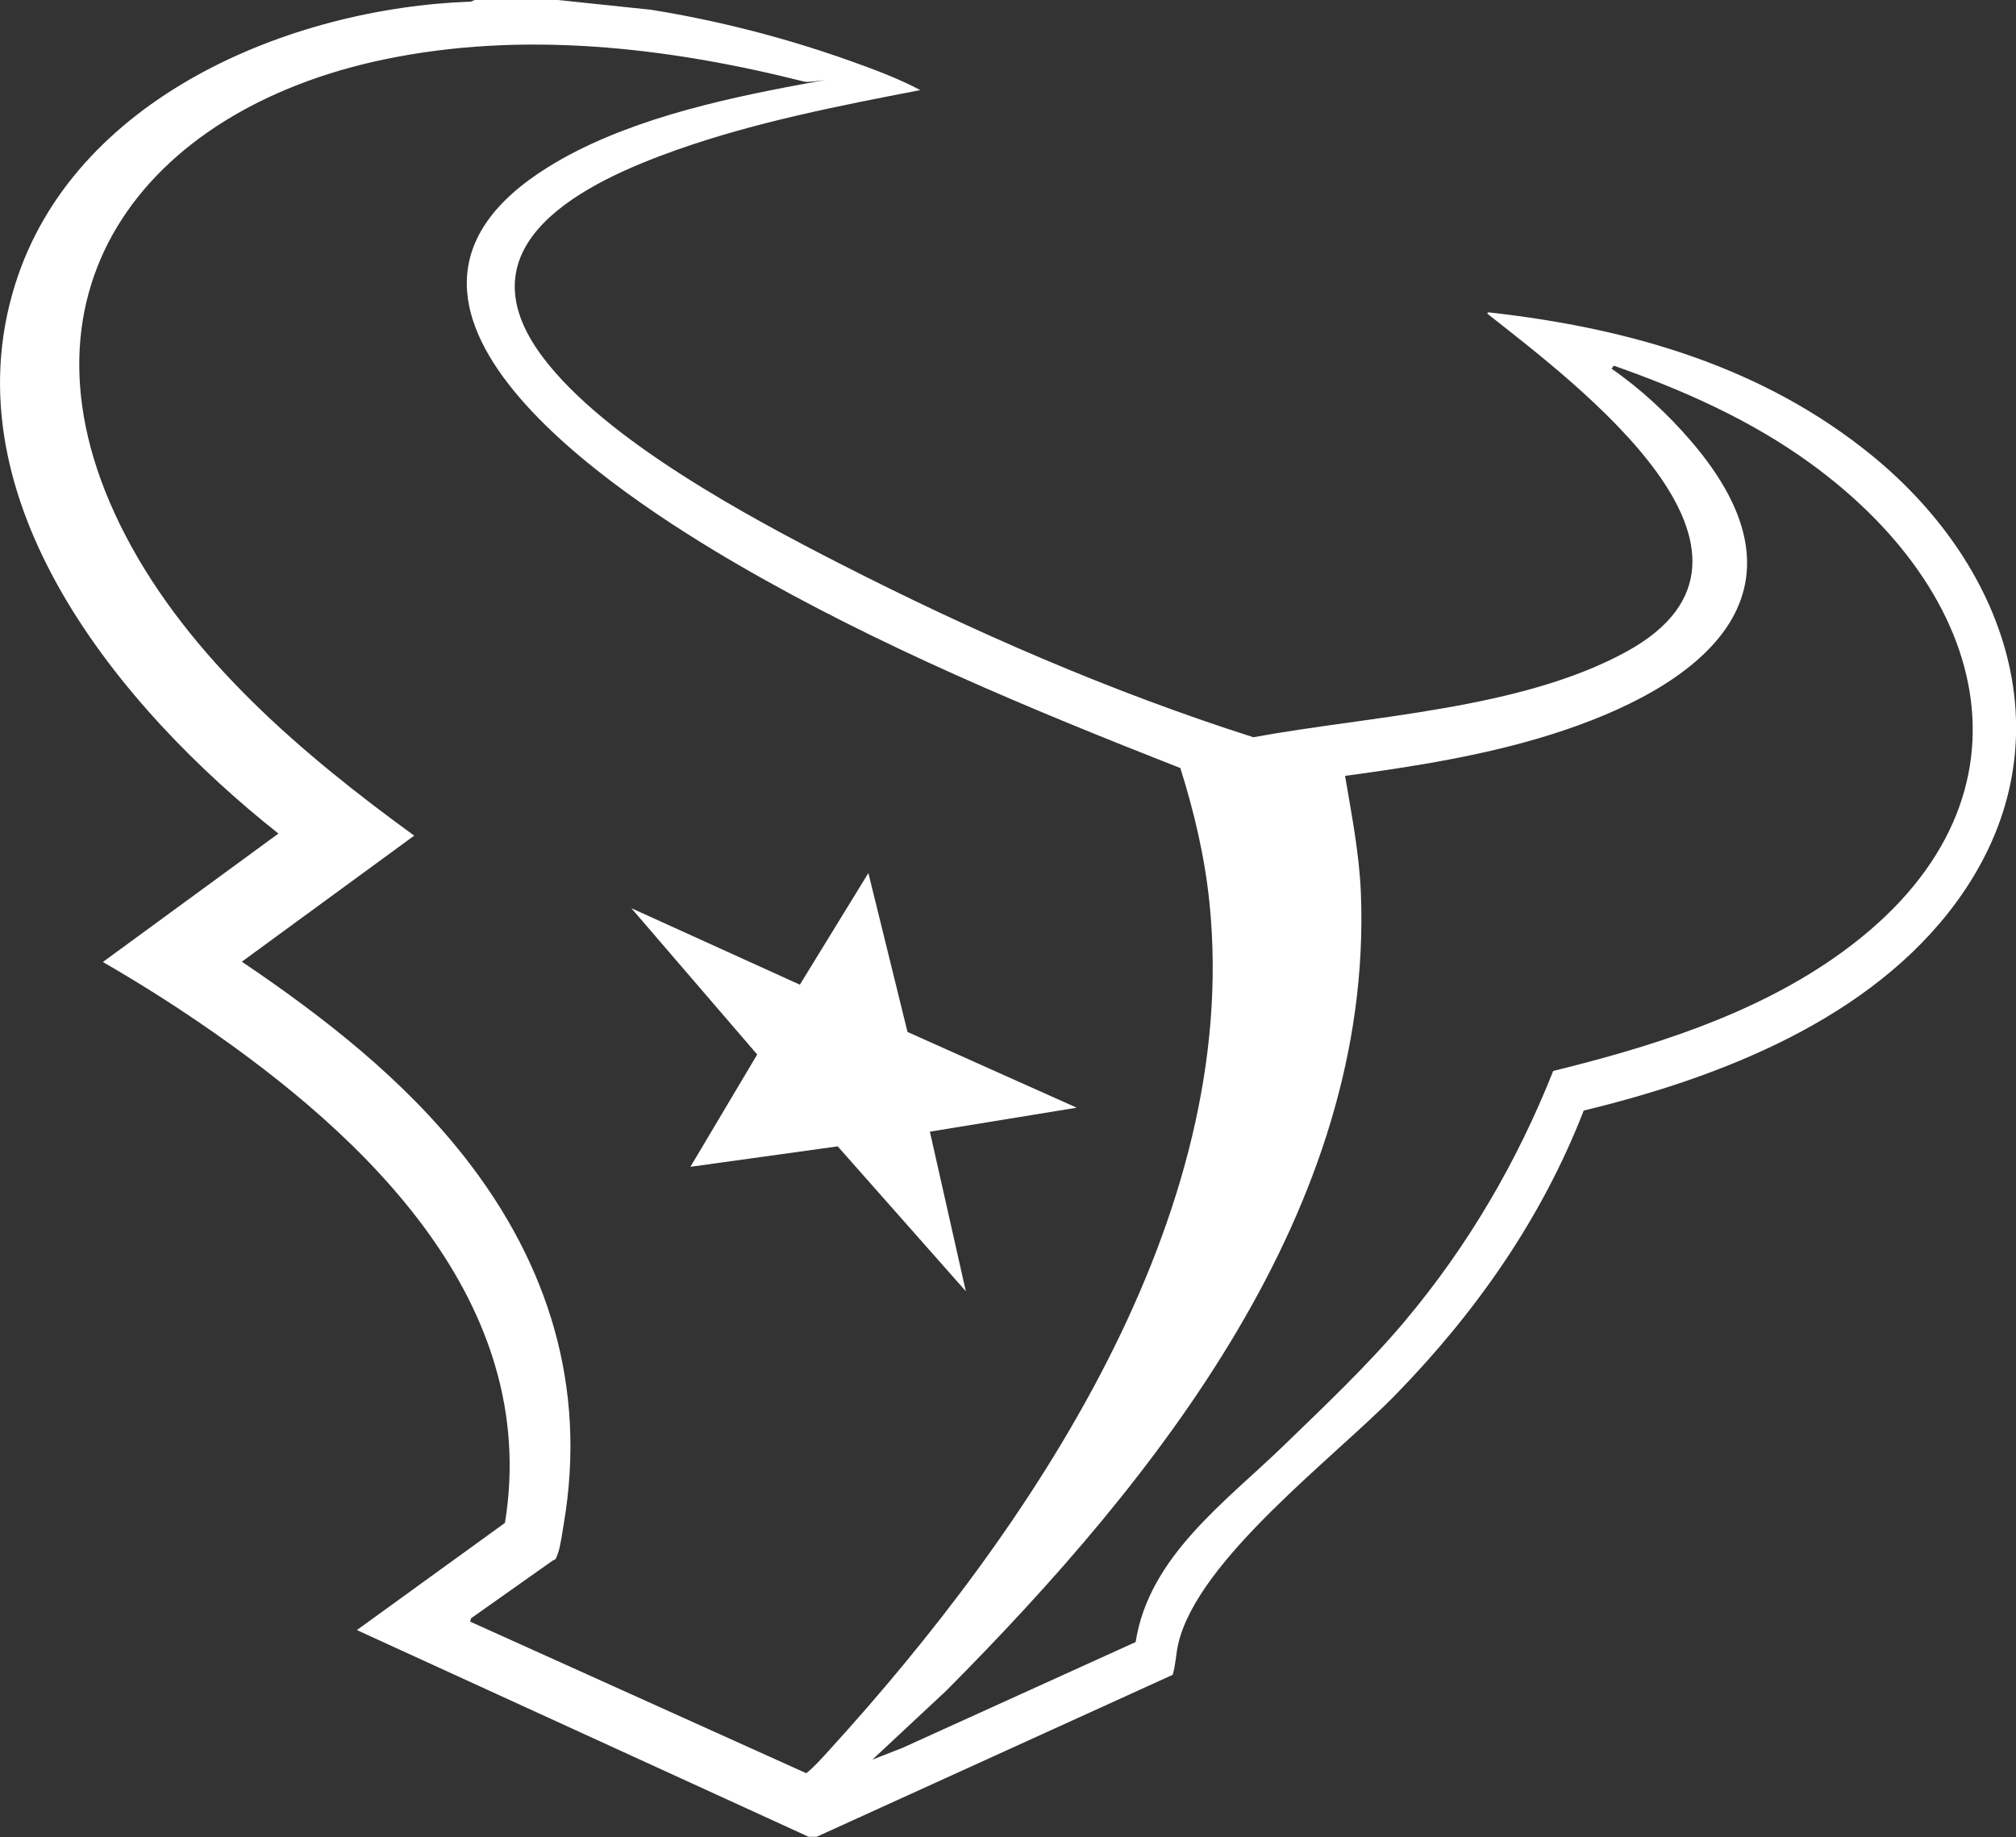
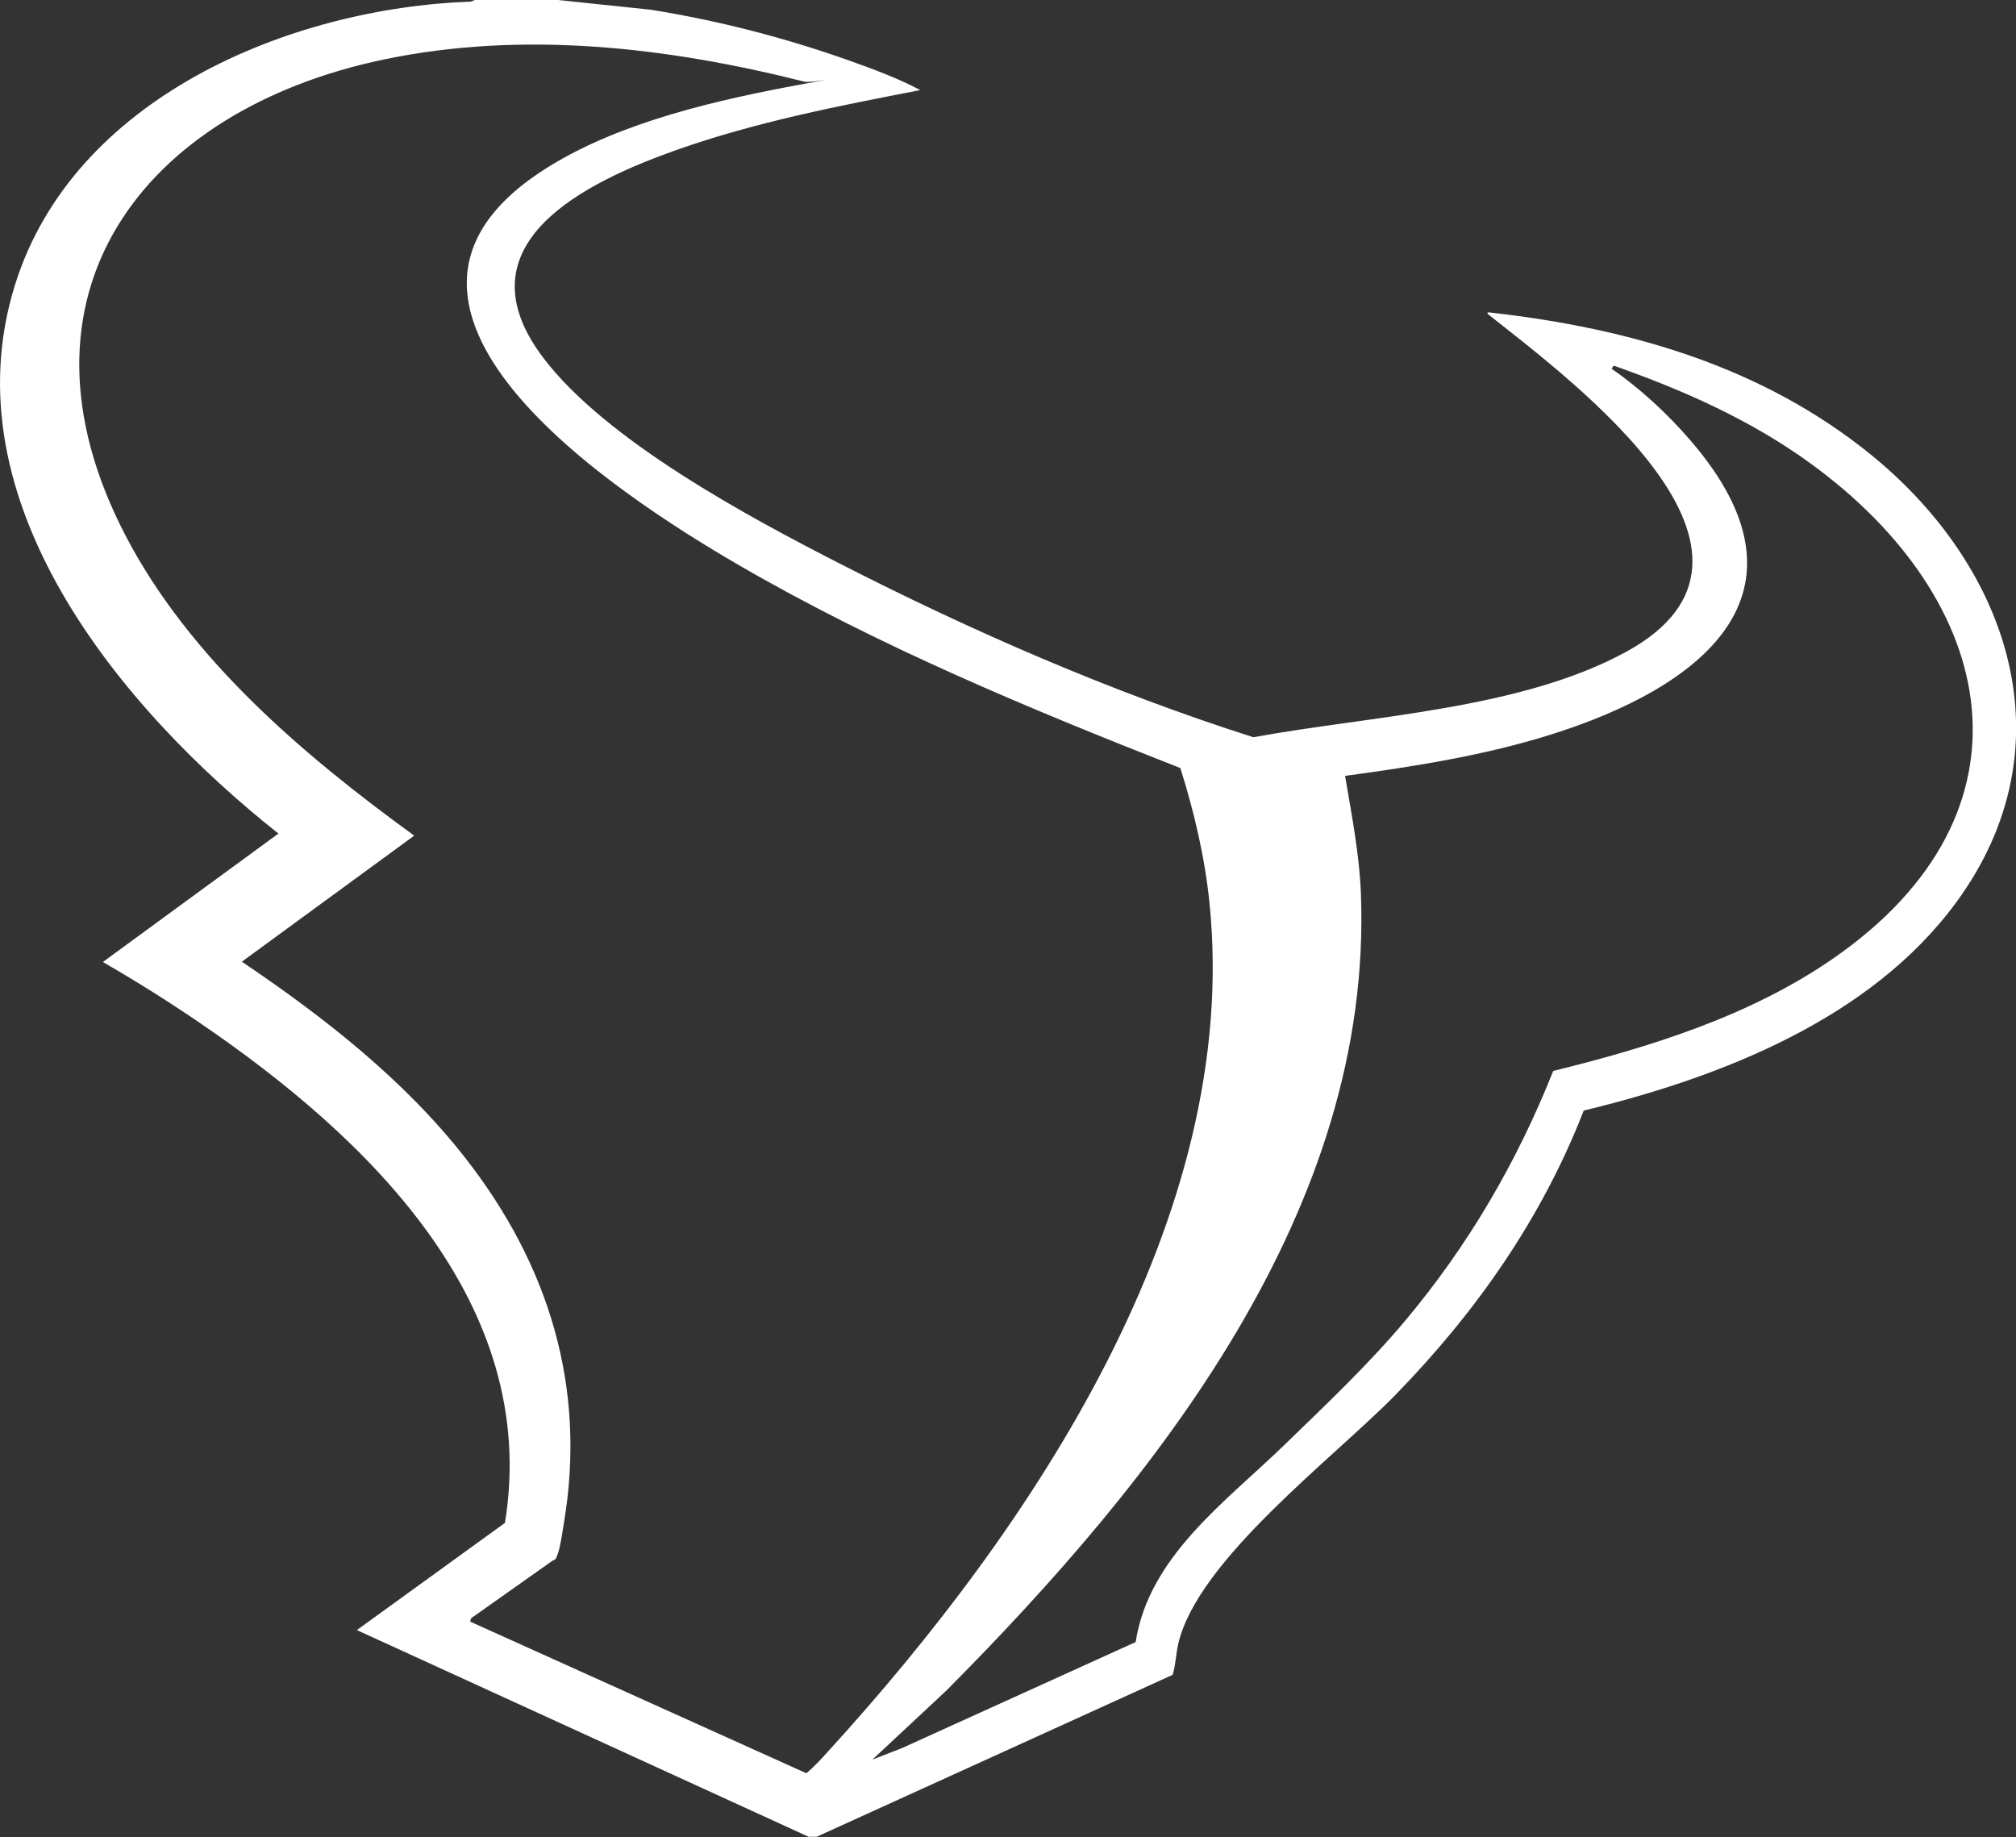
<svg xmlns="http://www.w3.org/2000/svg" id="Layer_1" version="1.1" viewBox="0 0 1262 1150">
  <rect x="0" y="0" width="1262" height="1150" fill="#333333" stroke="none" />
  <defs>
    <style>
      .st0 {
        fill: #fff;
      }
    </style>
  </defs>
  <path class="st0" d="M349.2,0l58.3,6.1c42.3,6.8,83.8,17.5,124.1,31.8,14.9,5.3,30.6,11.1,44.5,18.5-51.3,9.9-103.1,20-152.4,37.4-56.9,20.1-137.4,58.7-83.9,129.8,38.9,51.7,128,99.6,185.7,129.1,83.3,42.6,169.8,80.3,259.1,108.8,73.5-13.5,167.2-17.3,233.4-53.5,111.9-61.2-32.3-168.4-86.5-211.3-1.4-1.5,1.1-1.1,2-1,87,9.9,170.4,33.8,238.9,89.9,86.2,70.8,123.2,182.3,52.3,279.1-53.6,73.2-147.7,109.8-233.3,130.5-26.2,67.4-67.2,125.9-117.3,177.4-38.6,39.7-124.2,103.6-136.5,156.3-1.5,6.5-1.6,13.1-3.5,19.5l-222.9,101.4h-5s-282.8-129.4-282.8-129.4l92.7-67.1c22.4-137.9-87-241.9-190-312.3-20-13.7-40.7-26.7-61.7-38.8l109.9-80.4C75.8,443.8-32.9,313.7,9.4,178.3,45.9,61.3,180.9,5.1,294.8,1l2.4-1h52ZM503.1,51c-85.4-21.5-176-32-263.1-13.7C88.9,69,.6,185.3,78.5,335.1c40.2,77.3,111.4,137.6,180.8,188l-107.9,78.9c51.4,34.7,101.5,73.8,139.9,122.9,52.2,66.8,76,143.4,61.7,228.5-.9,5.4-2.1,14.4-3.8,19.2s-1.6,3.2-3.5,4.5l-50.8,35.9-.6,2.1,210.4,94.9c4.8-3.7,9.7-9.3,14-14,126.6-138.8,258.6-333.9,238.4-531-2.9-28.6-9.6-56.8-18.2-84.2-94-36.9-188.9-76.3-276.3-127-76.9-44.6-258.8-162.9-119.2-249.4,45.7-28.3,105.8-41.9,158.3-51.6s1.7.7,1.5-2ZM879.5,826.9c39.5-47,70.1-99.4,92.8-156.5,60.9-15,123.5-34.5,175.4-70.5,131.4-91,104.3-223.8-14.6-310-37.2-27-79.6-45.8-122.9-61l-1.4,1.9c18,12.4,35.2,28.4,49.5,45,83.2,96.5,5.5,154.9-87.7,184.1-41.8,13.1-85.2,19.9-128.6,25.8,4.1,24.3,8.9,48.6,9.9,73.3,7.8,197.8-128.1,367-259.3,499.1l-46.5,43.4,18.7-7.3,146.1-66.3c8.3-53.6,56.4-87.8,92.8-123.1,25.9-25.1,52.6-50.3,75.9-78Z" />
-   <polygon class="st0" points="674 693.4 582.1 708.4 604.6 808.3 524.4 717.6 432.2 730.4 474 660.1 395.2 568.5 500.7 616.4 543.6 546.5 568.1 646 674 693.4" />
</svg>